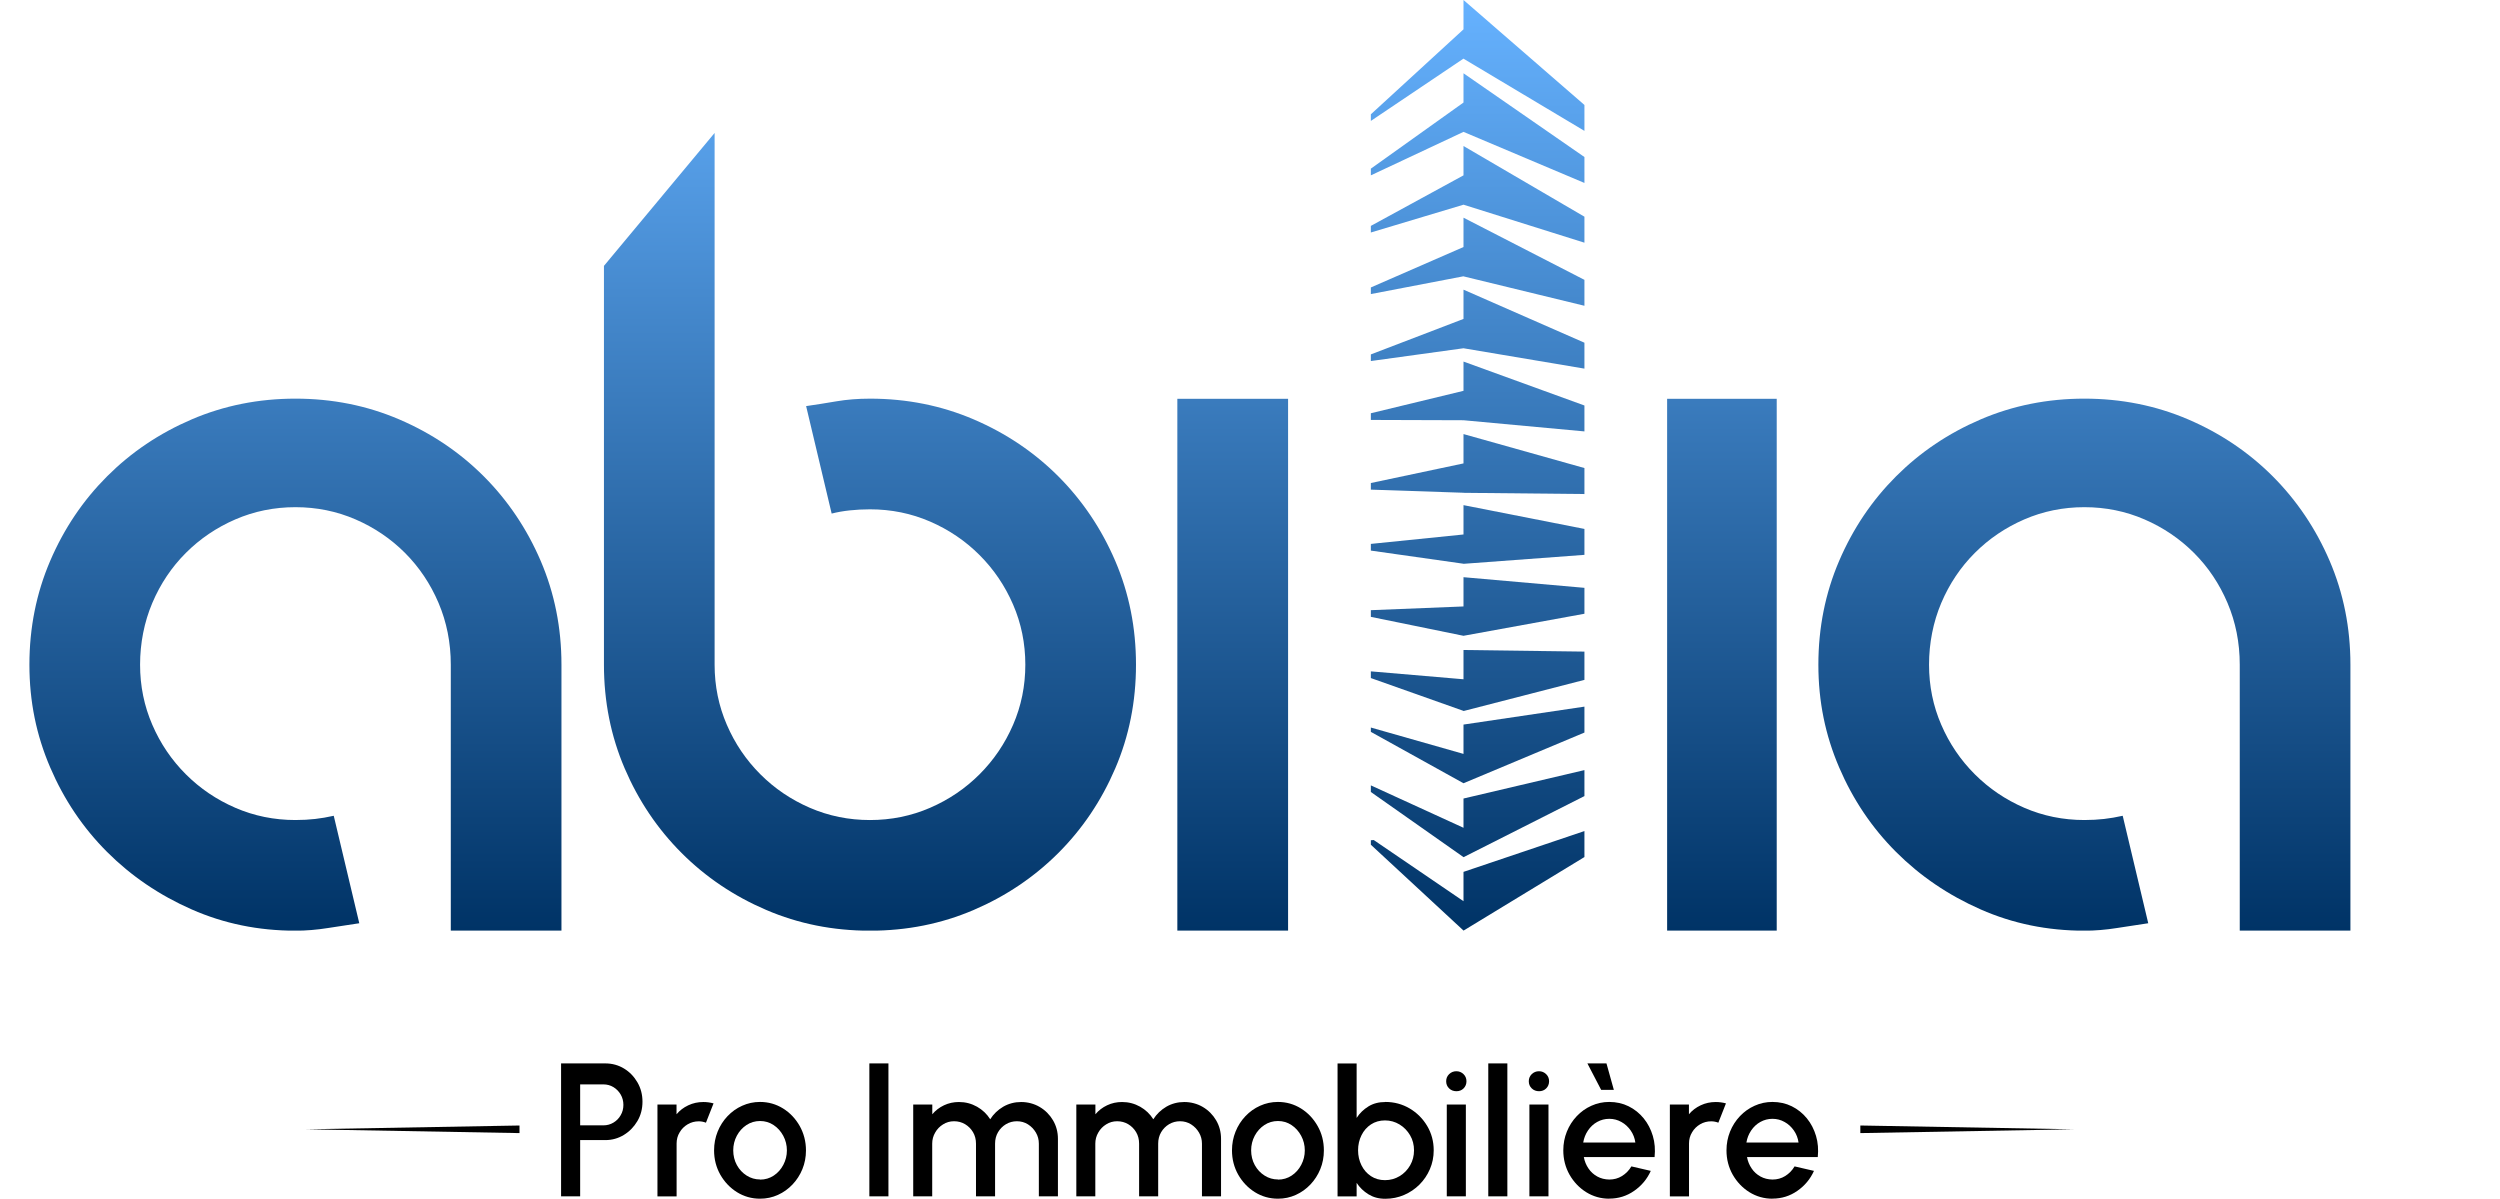
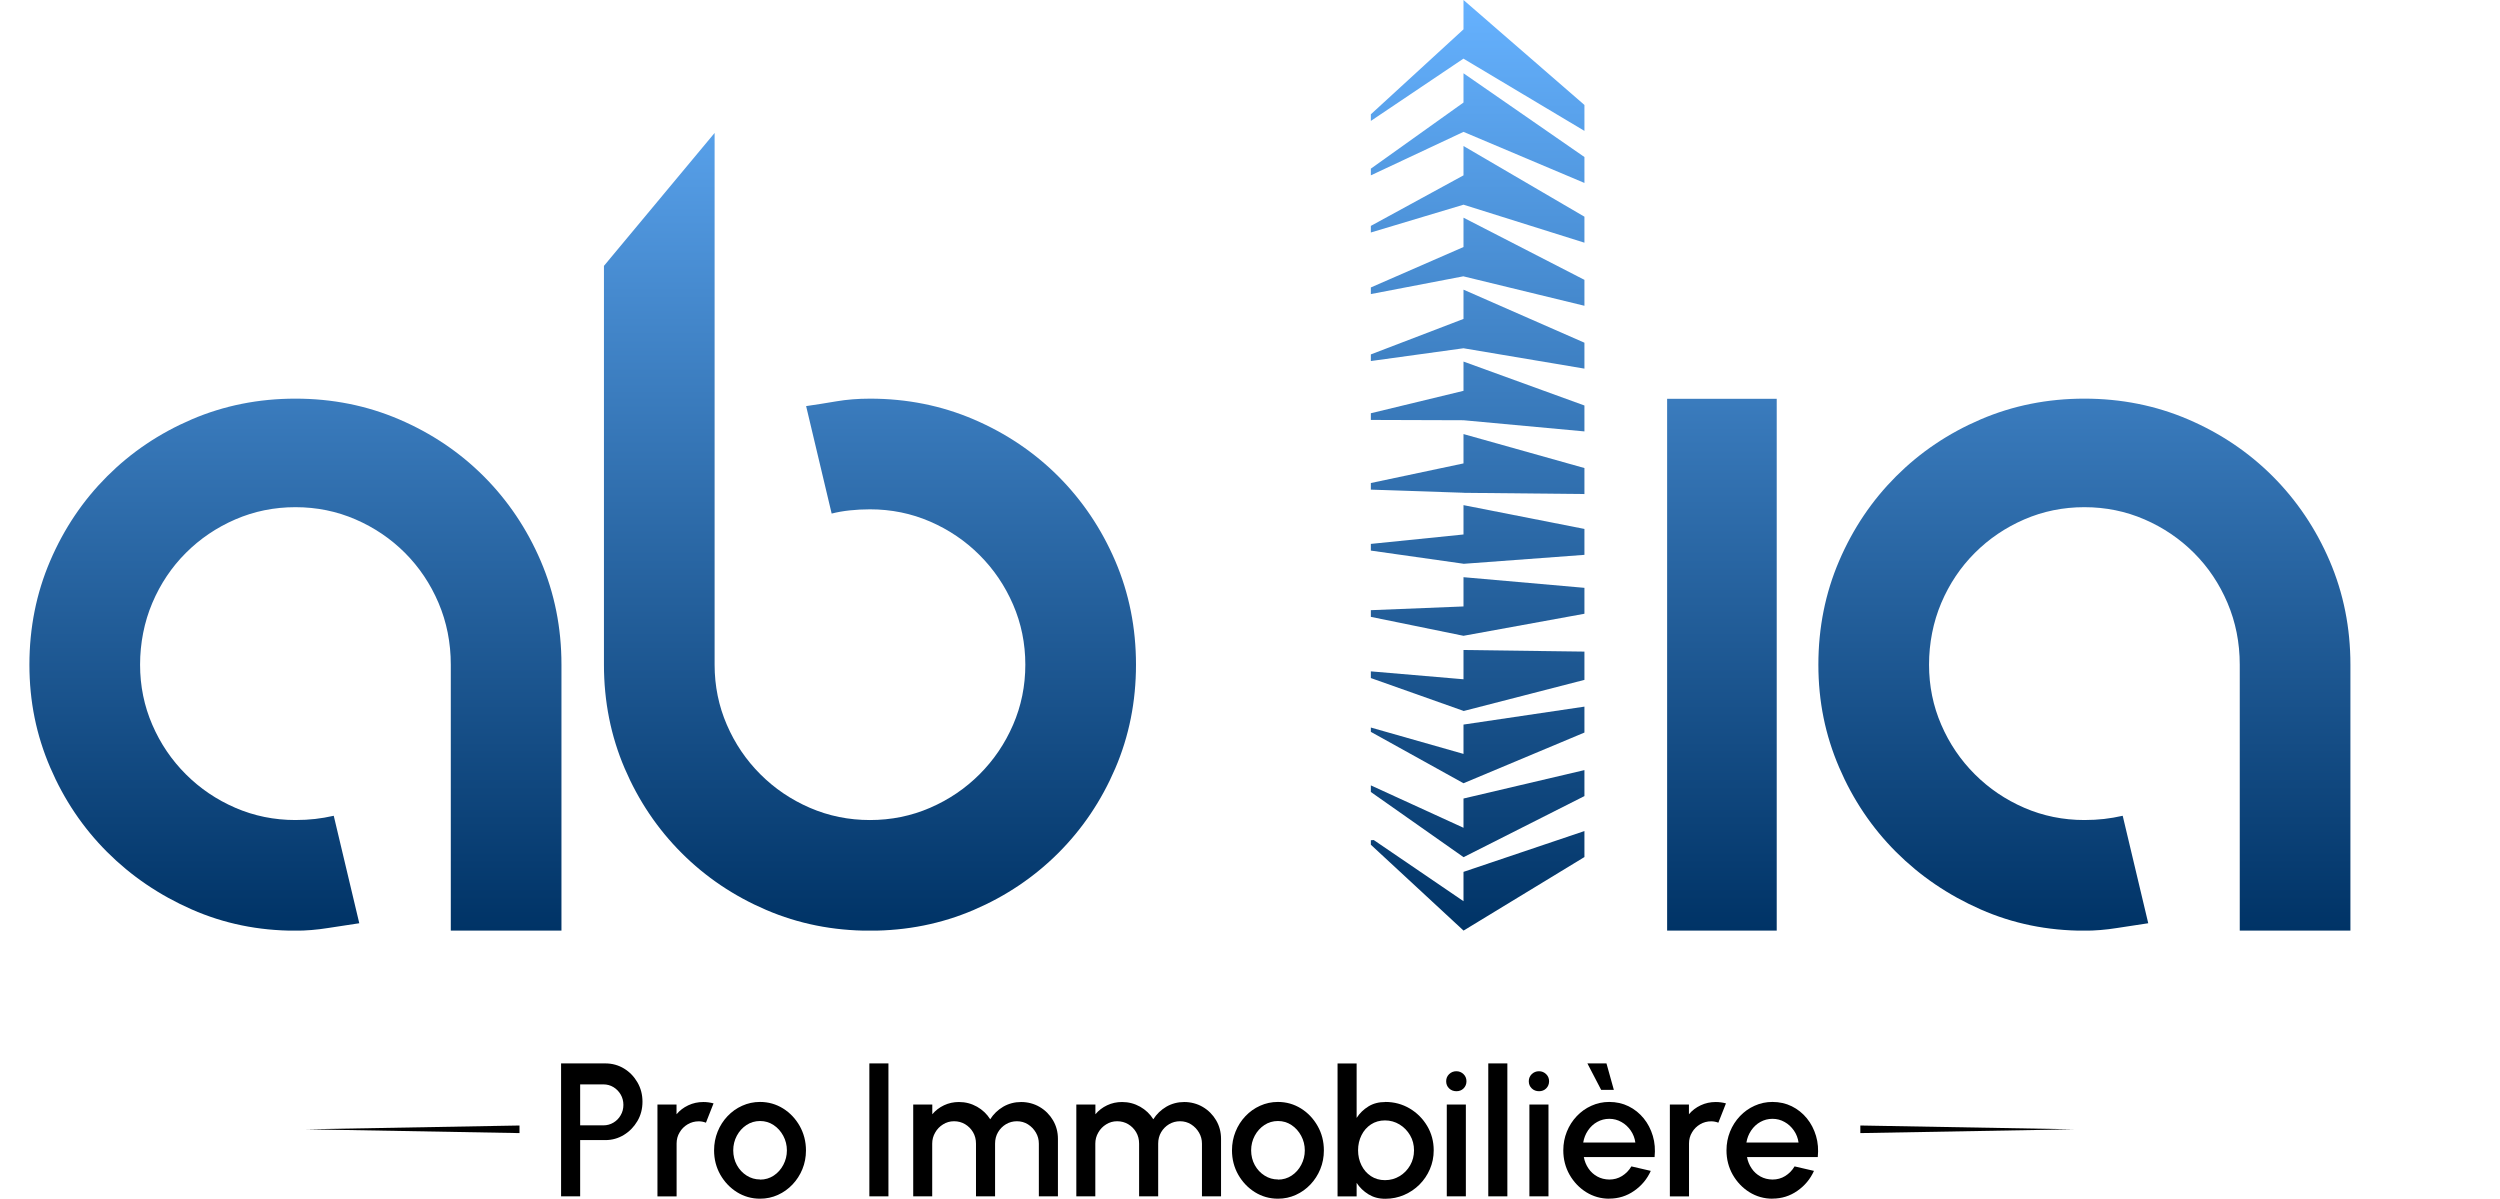
<svg xmlns="http://www.w3.org/2000/svg" id="Layer_1" viewBox="0 0 328.92 157.71">
  <defs>
    <style>
      .cls-1 {
        clip-path: url(#clippath-6);
      }

      .cls-2 {
        clip-path: url(#clippath-7);
      }

      .cls-3 {
        clip-path: url(#clippath-17);
      }

      .cls-4 {
        clip-path: url(#clippath-15);
      }

      .cls-5 {
        clip-path: url(#clippath-4);
      }

      .cls-6 {
        clip-path: url(#clippath-9);
      }

      .cls-7 {
        clip-path: url(#clippath-10);
      }

      .cls-8 {
        clip-path: url(#clippath-11);
      }

      .cls-9 {
        fill: none;
      }

      .cls-10 {
        clip-path: url(#clippath-1);
      }

      .cls-11 {
        clip-path: url(#clippath-5);
      }

      .cls-12 {
        clip-path: url(#clippath-8);
      }

      .cls-13 {
        clip-path: url(#clippath-3);
      }

      .cls-14 {
        clip-path: url(#clippath-12);
      }

      .cls-15 {
        clip-path: url(#clippath-14);
      }

      .cls-16 {
        clip-path: url(#clippath-16);
      }

      .cls-17 {
        clip-path: url(#clippath-2);
      }

      .cls-18 {
        clip-path: url(#clippath-13);
      }

      .cls-19 {
        fill: url(#linear-gradient);
      }

      .cls-20 {
        clip-path: url(#clippath);
      }
    </style>
    <clipPath id="clippath">
      <path class="cls-9" d="M25.22,55.18c-4.25,1.82-7.96,4.32-11.13,7.49-3.17,3.17-5.67,6.88-7.49,11.13-1.82,4.25-2.73,8.8-2.73,13.65s.91,9.26,2.73,13.51c1.82,4.25,4.32,7.96,7.49,11.13,3.17,3.17,6.88,5.69,11.13,7.56,4.24,1.87,8.79,2.8,13.65,2.8,1.4,0,2.82-.12,4.27-.35,1.45-.23,2.82-.44,4.13-.63l-3.36-14.14c-.84.19-1.66.33-2.45.42-.79.09-1.66.14-2.59.14-2.8,0-5.44-.54-7.91-1.61-2.47-1.07-4.64-2.54-6.51-4.41-1.87-1.87-3.34-4.03-4.41-6.51-1.07-2.47-1.61-5.11-1.61-7.91s.54-5.6,1.61-8.12c1.07-2.52,2.54-4.71,4.41-6.58,1.87-1.87,4.04-3.34,6.51-4.41,2.47-1.07,5.11-1.61,7.91-1.61s5.44.54,7.91,1.61c2.47,1.07,4.64,2.54,6.51,4.41,1.86,1.87,3.34,4.06,4.41,6.58,1.07,2.52,1.61,5.23,1.61,8.12v34.99h14.56v-34.99c0-4.85-.91-9.4-2.73-13.65-1.82-4.24-4.32-7.95-7.49-11.13-3.17-3.17-6.88-5.67-11.13-7.49-4.25-1.82-8.8-2.73-13.65-2.73s-9.4.91-13.65,2.73" />
    </clipPath>
    <linearGradient id="linear-gradient" x1="164.46" y1="122.44" x2="164.46" y2="0" gradientUnits="userSpaceOnUse">
      <stop offset="0" stop-color="#036" />
      <stop offset="1" stop-color="#66b2ff" />
    </linearGradient>
    <clipPath id="clippath-1">
      <path class="cls-9" d="M79.46,34.98v52.47c0,4.85.91,9.4,2.73,13.65,1.82,4.25,4.32,7.96,7.49,11.13,3.17,3.17,6.88,5.67,11.13,7.49,4.24,1.82,8.79,2.73,13.65,2.73s9.4-.91,13.65-2.73c4.25-1.82,7.95-4.32,11.13-7.49,3.17-3.17,5.67-6.88,7.49-11.13,1.82-4.24,2.73-8.79,2.73-13.65s-.91-9.4-2.73-13.65c-1.82-4.24-4.32-7.95-7.49-11.13-3.17-3.17-6.88-5.67-11.13-7.49-4.25-1.82-8.8-2.73-13.65-2.73-1.59,0-3.06.12-4.41.35-1.35.23-2.68.44-3.99.63l3.36,14.14c.74-.19,1.54-.33,2.38-.42.84-.09,1.72-.14,2.66-.14,2.8,0,5.44.54,7.91,1.61,2.47,1.07,4.64,2.54,6.51,4.41,1.87,1.87,3.34,4.04,4.41,6.51,1.07,2.47,1.61,5.11,1.61,7.91s-.54,5.44-1.61,7.91c-1.07,2.47-2.54,4.64-4.41,6.51-1.87,1.87-4.04,3.34-6.51,4.41-2.47,1.07-5.11,1.61-7.91,1.61s-5.44-.54-7.91-1.61c-2.47-1.07-4.64-2.54-6.51-4.41-1.87-1.87-3.34-4.03-4.41-6.51-1.07-2.47-1.61-5.11-1.61-7.91V17.49l-14.56,17.49Z" />
    </clipPath>
    <clipPath id="clippath-2">
-       <rect class="cls-9" x="154.9" y="52.47" width="14.57" height="69.97" />
-     </clipPath>
+       </clipPath>
    <clipPath id="clippath-3">
      <rect class="cls-9" x="219.34" y="52.47" width="14.42" height="69.97" />
    </clipPath>
    <clipPath id="clippath-4">
      <path class="cls-9" d="M260.59,55.18c-4.25,1.82-7.96,4.32-11.13,7.49-3.17,3.17-5.67,6.88-7.49,11.13-1.82,4.25-2.73,8.8-2.73,13.65s.91,9.26,2.73,13.51c1.82,4.25,4.32,7.96,7.49,11.13,3.17,3.17,6.88,5.69,11.13,7.56,4.24,1.87,8.79,2.8,13.65,2.8,1.4,0,2.82-.12,4.27-.35,1.45-.23,2.82-.44,4.13-.63l-3.36-14.14c-.84.19-1.66.33-2.45.42-.8.09-1.66.14-2.59.14-2.8,0-5.44-.54-7.91-1.61-2.47-1.07-4.64-2.54-6.51-4.41-1.87-1.87-3.34-4.03-4.41-6.51-1.07-2.47-1.61-5.11-1.61-7.91s.54-5.6,1.61-8.12c1.07-2.52,2.54-4.71,4.41-6.58,1.87-1.87,4.04-3.34,6.51-4.41,2.47-1.07,5.11-1.61,7.91-1.61s5.44.54,7.91,1.61c2.47,1.07,4.64,2.54,6.51,4.41,1.87,1.87,3.34,4.06,4.41,6.58,1.07,2.52,1.61,5.23,1.61,8.12v34.99h14.56v-34.99c0-4.85-.91-9.4-2.73-13.65-1.82-4.24-4.32-7.95-7.49-11.13-3.17-3.17-6.88-5.67-11.13-7.49-4.25-1.82-8.8-2.73-13.65-2.73s-9.4.91-13.65,2.73" />
    </clipPath>
    <clipPath id="clippath-5">
      <polygon class="cls-9" points="192.55 3.86 180.36 15.04 180.36 15.91 192.55 7.71 192.55 7.72 208.46 17.22 208.46 13.81 192.55 0 192.55 3.86" />
    </clipPath>
    <clipPath id="clippath-6">
      <polygon class="cls-9" points="192.55 13.49 180.36 22.19 180.36 23.07 192.55 17.35 192.55 17.35 208.46 24.07 208.46 20.66 192.55 9.64 192.55 13.49" />
    </clipPath>
    <clipPath id="clippath-7">
      <polygon class="cls-9" points="192.55 23.07 180.36 29.72 180.36 30.59 192.55 26.93 192.55 26.93 208.46 31.93 208.46 28.51 192.55 19.21 192.55 23.07" />
    </clipPath>
    <clipPath id="clippath-8">
      <polygon class="cls-9" points="192.55 32.5 180.36 37.82 180.36 38.69 192.55 36.35 192.55 36.36 208.46 40.23 208.46 36.82 192.55 28.64 192.55 32.5" />
    </clipPath>
    <clipPath id="clippath-9">
      <polygon class="cls-9" points="192.55 41.96 180.36 46.63 180.36 47.5 192.55 45.82 192.55 45.82 208.46 48.5 208.46 45.09 192.55 38.11 192.55 41.96" />
    </clipPath>
    <clipPath id="clippath-10">
      <polygon class="cls-9" points="192.55 51.42 180.36 54.37 180.36 55.25 192.55 55.29 192.55 55.29 208.46 56.76 208.46 53.35 192.55 47.57 192.55 51.42" />
    </clipPath>
    <clipPath id="clippath-11">
      <polygon class="cls-9" points="192.55 60.97 180.36 63.55 180.36 64.42 192.55 64.83 192.55 64.84 208.46 65 208.46 61.58 192.55 57.11 192.55 60.97" />
    </clipPath>
    <clipPath id="clippath-12">
      <polygon class="cls-9" points="192.55 70.32 180.36 71.56 180.36 72.44 192.55 74.17 192.55 74.18 208.46 73 208.46 69.59 192.55 66.46 192.55 70.32" />
    </clipPath>
    <clipPath id="clippath-13">
      <polygon class="cls-9" points="192.55 79.79 180.36 80.28 180.36 81.16 192.55 83.65 192.55 83.65 208.46 80.75 208.46 77.34 192.55 75.94 192.55 79.79" />
    </clipPath>
    <clipPath id="clippath-14">
      <polygon class="cls-9" points="192.55 89.37 180.36 88.33 180.36 89.21 192.55 93.53 192.55 93.55 208.46 89.45 208.46 85.73 192.55 85.52 192.55 89.37" />
    </clipPath>
    <clipPath id="clippath-15">
      <polygon class="cls-9" points="192.55 95.33 192.55 99.19 180.36 95.72 180.36 96.29 192.55 103.05 192.55 103.05 208.46 96.38 208.46 92.97 192.55 95.33" />
    </clipPath>
    <clipPath id="clippath-16">
      <polygon class="cls-9" points="192.55 105.06 192.55 108.91 180.36 103.33 180.36 104.2 192.55 112.77 192.55 112.78 208.46 104.74 208.46 101.32 192.55 105.06" />
    </clipPath>
    <clipPath id="clippath-17">
      <polygon class="cls-9" points="192.55 114.71 192.55 118.57 180.74 110.52 180.36 110.55 180.36 111.14 192.55 122.43 192.55 122.44 208.46 112.76 208.46 109.34 192.55 114.71" />
    </clipPath>
  </defs>
  <g class="cls-20">
    <rect class="cls-19" y="0" width="328.92" height="122.44" />
  </g>
  <g class="cls-10">
    <rect class="cls-19" y="0" width="328.92" height="122.44" />
  </g>
  <g class="cls-17">
    <rect class="cls-19" y="0" width="328.92" height="122.44" />
  </g>
  <g class="cls-13">
    <rect class="cls-19" y="0" width="328.92" height="122.44" />
  </g>
  <g class="cls-5">
    <rect class="cls-19" y="0" width="328.92" height="122.44" />
  </g>
  <g class="cls-11">
    <rect class="cls-19" y="0" width="328.92" height="122.44" />
  </g>
  <g class="cls-1">
    <rect class="cls-19" y="0" width="328.92" height="122.44" />
  </g>
  <g class="cls-2">
    <rect class="cls-19" y="0" width="328.92" height="122.44" />
  </g>
  <g class="cls-12">
    <rect class="cls-19" y="0" width="328.92" height="122.44" />
  </g>
  <g class="cls-6">
    <rect class="cls-19" y="0" width="328.92" height="122.44" />
  </g>
  <g class="cls-7">
    <rect class="cls-19" y="0" width="328.92" height="122.44" />
  </g>
  <g class="cls-8">
    <rect class="cls-19" y="0" width="328.92" height="122.44" />
  </g>
  <g class="cls-14">
    <rect class="cls-19" y="0" width="328.92" height="122.44" />
  </g>
  <g class="cls-18">
    <rect class="cls-19" y="0" width="328.92" height="122.44" />
  </g>
  <g class="cls-15">
    <rect class="cls-19" y="0" width="328.92" height="122.44" />
  </g>
  <g class="cls-4">
    <rect class="cls-19" y="0" width="328.92" height="122.44" />
  </g>
  <g class="cls-16">
    <rect class="cls-19" y="0" width="328.92" height="122.44" />
  </g>
  <g class="cls-3">
    <rect class="cls-19" y="0" width="328.92" height="122.44" />
  </g>
  <g>
    <g>
      <path d="M73.82,157.4v-17.49h5.82c.91,0,1.73.23,2.47.68.74.45,1.32,1.06,1.76,1.82.44.76.66,1.61.66,2.54s-.22,1.79-.67,2.55c-.45.76-1.04,1.37-1.78,1.82-.74.45-1.55.68-2.44.68h-3.31v7.4h-2.51ZM76.33,148.06h3.06c.48,0,.92-.12,1.32-.36.4-.24.72-.56.95-.97.24-.4.36-.86.36-1.36s-.12-.96-.36-1.37c-.24-.41-.56-.73-.95-.97-.4-.24-.84-.36-1.32-.36h-3.06v5.39Z" />
      <path d="M86.5,157.4v-12.08h2.51v1.28c.42-.5.93-.89,1.55-1.18s1.27-.43,1.98-.43c.45,0,.9.06,1.34.18l-1,2.54c-.31-.12-.63-.18-.94-.18-.53,0-1.02.13-1.46.39-.44.26-.8.61-1.06,1.06-.27.44-.4.93-.4,1.47v6.96h-2.51Z" />
      <path d="M100,157.71c-1.11,0-2.12-.29-3.04-.86-.91-.57-1.64-1.34-2.19-2.3-.54-.96-.82-2.03-.82-3.19,0-.89.16-1.71.47-2.48s.75-1.45,1.3-2.03c.55-.58,1.19-1.04,1.93-1.37.73-.33,1.51-.5,2.34-.5,1.11,0,2.12.29,3.04.86.91.57,1.64,1.34,2.19,2.31.54.97.82,2.04.82,3.21,0,.88-.16,1.7-.47,2.46-.31.76-.75,1.44-1.3,2.02-.55.58-1.19,1.04-1.92,1.37-.73.33-1.51.5-2.35.5ZM100,155.2c.67,0,1.27-.18,1.8-.53.53-.35.95-.82,1.26-1.41s.47-1.22.47-1.9-.16-1.34-.48-1.93c-.32-.59-.74-1.06-1.27-1.41-.53-.35-1.12-.53-1.78-.53s-1.26.18-1.79.53-.96.83-1.27,1.41c-.31.59-.47,1.23-.47,1.92s.16,1.36.48,1.94.75,1.04,1.29,1.38c.54.34,1.12.51,1.76.51Z" />
      <path d="M114.38,157.4v-17.49h2.51v17.49h-2.51Z" />
      <path d="M120.15,157.4v-12.08h2.51v1.28c.42-.5.93-.89,1.54-1.18.61-.29,1.27-.43,1.97-.43.86,0,1.65.21,2.38.62.72.41,1.3.96,1.73,1.65.43-.68,1-1.23,1.71-1.65.71-.41,1.5-.62,2.36-.62s1.71.22,2.44.65c.73.43,1.32,1.02,1.75,1.75.43.73.65,1.55.65,2.44v7.57h-2.51v-6.93c0-.53-.13-1.02-.39-1.46-.26-.44-.6-.8-1.04-1.08-.43-.27-.92-.41-1.45-.41s-1.01.13-1.45.39c-.43.26-.78.61-1.04,1.05-.26.44-.39.95-.39,1.51v6.93h-2.51v-6.93c0-.56-.13-1.07-.39-1.51-.26-.44-.61-.79-1.04-1.05-.44-.26-.92-.39-1.46-.39s-1,.14-1.44.41c-.44.27-.79.63-1.04,1.08-.26.44-.39.93-.39,1.46v6.93h-2.51Z" />
      <path d="M141.61,157.4v-12.08h2.51v1.28c.42-.5.93-.89,1.54-1.18.61-.29,1.27-.43,1.97-.43.86,0,1.65.21,2.38.62.72.41,1.3.96,1.73,1.65.43-.68,1-1.23,1.71-1.65.71-.41,1.5-.62,2.36-.62s1.71.22,2.44.65c.73.43,1.32,1.02,1.75,1.75.43.73.65,1.55.65,2.44v7.57h-2.51v-6.93c0-.53-.13-1.02-.39-1.46-.26-.44-.6-.8-1.04-1.08-.43-.27-.92-.41-1.45-.41s-1.01.13-1.45.39c-.43.26-.78.61-1.04,1.05-.26.44-.39.95-.39,1.51v6.93h-2.51v-6.93c0-.56-.13-1.07-.39-1.51-.26-.44-.61-.79-1.04-1.05-.44-.26-.92-.39-1.46-.39s-1,.14-1.44.41c-.44.27-.79.63-1.04,1.08-.26.44-.39.93-.39,1.46v6.93h-2.51Z" />
      <path d="M168.14,157.71c-1.11,0-2.12-.29-3.04-.86-.91-.57-1.64-1.34-2.19-2.3-.54-.96-.82-2.03-.82-3.19,0-.89.16-1.71.47-2.48.31-.77.75-1.45,1.3-2.03.55-.58,1.19-1.04,1.93-1.37.73-.33,1.51-.5,2.34-.5,1.11,0,2.12.29,3.04.86.91.57,1.64,1.34,2.19,2.31s.82,2.04.82,3.21c0,.88-.16,1.7-.47,2.46-.31.76-.75,1.44-1.3,2.02-.55.58-1.19,1.04-1.92,1.37-.73.33-1.51.5-2.35.5ZM168.14,155.2c.67,0,1.27-.18,1.8-.53.53-.35.95-.82,1.26-1.41s.47-1.22.47-1.9-.16-1.34-.48-1.93c-.32-.59-.74-1.06-1.27-1.41-.53-.35-1.12-.53-1.78-.53s-1.26.18-1.79.53-.96.83-1.27,1.41c-.31.59-.47,1.23-.47,1.92s.16,1.36.48,1.94.75,1.04,1.29,1.38c.54.34,1.12.51,1.76.51Z" />
      <path d="M182.26,144.98c1.18,0,2.24.29,3.21.86.96.57,1.73,1.34,2.3,2.3.57.96.86,2.03.86,3.21,0,.88-.17,1.7-.5,2.47-.33.77-.79,1.45-1.37,2.03s-1.26,1.04-2.03,1.37c-.77.33-1.59.5-2.47.5s-1.58-.2-2.22-.59c-.63-.39-1.15-.89-1.55-1.5v1.78h-2.51v-17.49h2.51v7.16c.4-.62.92-1.12,1.55-1.51.63-.39,1.37-.58,2.22-.58ZM182.23,155.27c.7,0,1.34-.18,1.92-.53.58-.35,1.04-.83,1.38-1.42.34-.6.51-1.25.51-1.97s-.17-1.4-.52-1.99-.81-1.07-1.39-1.42c-.58-.35-1.22-.53-1.91-.53s-1.32.18-1.85.53c-.53.35-.95.83-1.24,1.42-.3.6-.45,1.26-.45,1.98s.15,1.38.45,1.98c.3.6.71,1.07,1.24,1.42.53.35,1.15.53,1.85.53Z" />
      <path d="M191.63,143.57c-.39,0-.71-.12-.97-.37-.26-.25-.39-.56-.39-.94s.13-.68.39-.94c.26-.25.58-.38.95-.38s.68.13.94.38.39.57.39.94-.13.69-.38.94c-.25.25-.57.37-.94.37ZM190.35,145.32h2.51v12.08h-2.51v-12.08Z" />
      <path d="M195.81,157.4v-17.49h2.51v17.49h-2.51Z" />
      <path d="M202.5,143.57c-.39,0-.71-.12-.97-.37-.26-.25-.39-.56-.39-.94s.13-.68.39-.94c.26-.25.58-.38.95-.38s.68.13.94.38.39.57.39.94-.13.69-.38.94c-.25.25-.57.37-.94.37ZM201.22,145.32h2.51v12.08h-2.51v-12.08Z" />
      <path d="M211.73,157.71c-1.11,0-2.12-.29-3.04-.86-.91-.57-1.64-1.34-2.19-2.3-.54-.96-.82-2.03-.82-3.19,0-.89.16-1.71.47-2.48s.75-1.45,1.3-2.03c.55-.58,1.19-1.04,1.93-1.37.73-.33,1.51-.5,2.34-.5.93,0,1.78.19,2.55.57.77.38,1.43.91,1.98,1.58.55.67.95,1.45,1.21,2.32.26.87.33,1.8.23,2.78h-9.31c.1.56.31,1.06.61,1.5.3.45.69.8,1.16,1.06s1,.39,1.58.4c.61,0,1.17-.15,1.67-.46.5-.31.92-.73,1.24-1.27l2.55.59c-.48,1.07-1.21,1.95-2.19,2.63-.97.68-2.07,1.02-3.27,1.02ZM208.3,150.32h6.86c-.08-.58-.28-1.1-.61-1.58-.33-.47-.73-.85-1.22-1.12-.49-.28-1.02-.42-1.6-.42s-1.1.14-1.59.41c-.49.27-.89.65-1.21,1.12-.32.47-.53,1-.63,1.59ZM208.85,139.91h2.51l.97,3.48h-1.67l-1.81-3.48Z" />
      <path d="M219.7,157.4v-12.08h2.51v1.28c.42-.5.93-.89,1.55-1.18s1.27-.43,1.98-.43c.45,0,.9.06,1.34.18l-1,2.54c-.31-.12-.63-.18-.94-.18-.53,0-1.02.13-1.46.39-.44.26-.8.61-1.06,1.06-.27.44-.4.93-.4,1.47v6.96h-2.51Z" />
      <path d="M233.2,157.71c-1.11,0-2.12-.29-3.04-.86-.91-.57-1.64-1.34-2.19-2.3-.54-.96-.82-2.03-.82-3.19,0-.89.16-1.71.47-2.48s.75-1.45,1.3-2.03c.55-.58,1.19-1.04,1.93-1.37.73-.33,1.51-.5,2.34-.5.93,0,1.78.19,2.55.57.77.38,1.43.91,1.98,1.58.55.67.95,1.45,1.21,2.32.26.87.33,1.8.23,2.78h-9.31c.1.56.31,1.06.61,1.5.3.45.69.8,1.16,1.06s1,.39,1.58.4c.61,0,1.17-.15,1.67-.46.5-.31.92-.73,1.24-1.27l2.55.59c-.48,1.07-1.21,1.95-2.19,2.63-.97.68-2.07,1.02-3.27,1.02ZM229.77,150.32h6.86c-.08-.58-.28-1.1-.61-1.58-.33-.47-.73-.85-1.22-1.12-.49-.28-1.02-.42-1.6-.42s-1.1.14-1.59.41c-.49.27-.89.65-1.21,1.12-.32.47-.53,1-.63,1.59Z" />
    </g>
    <polygon points="244.76 148.08 272.81 148.58 244.76 149.08 244.76 148.08" />
    <polygon points="68.35 149.08 40.3 148.58 68.35 148.08 68.35 149.08" />
  </g>
</svg>